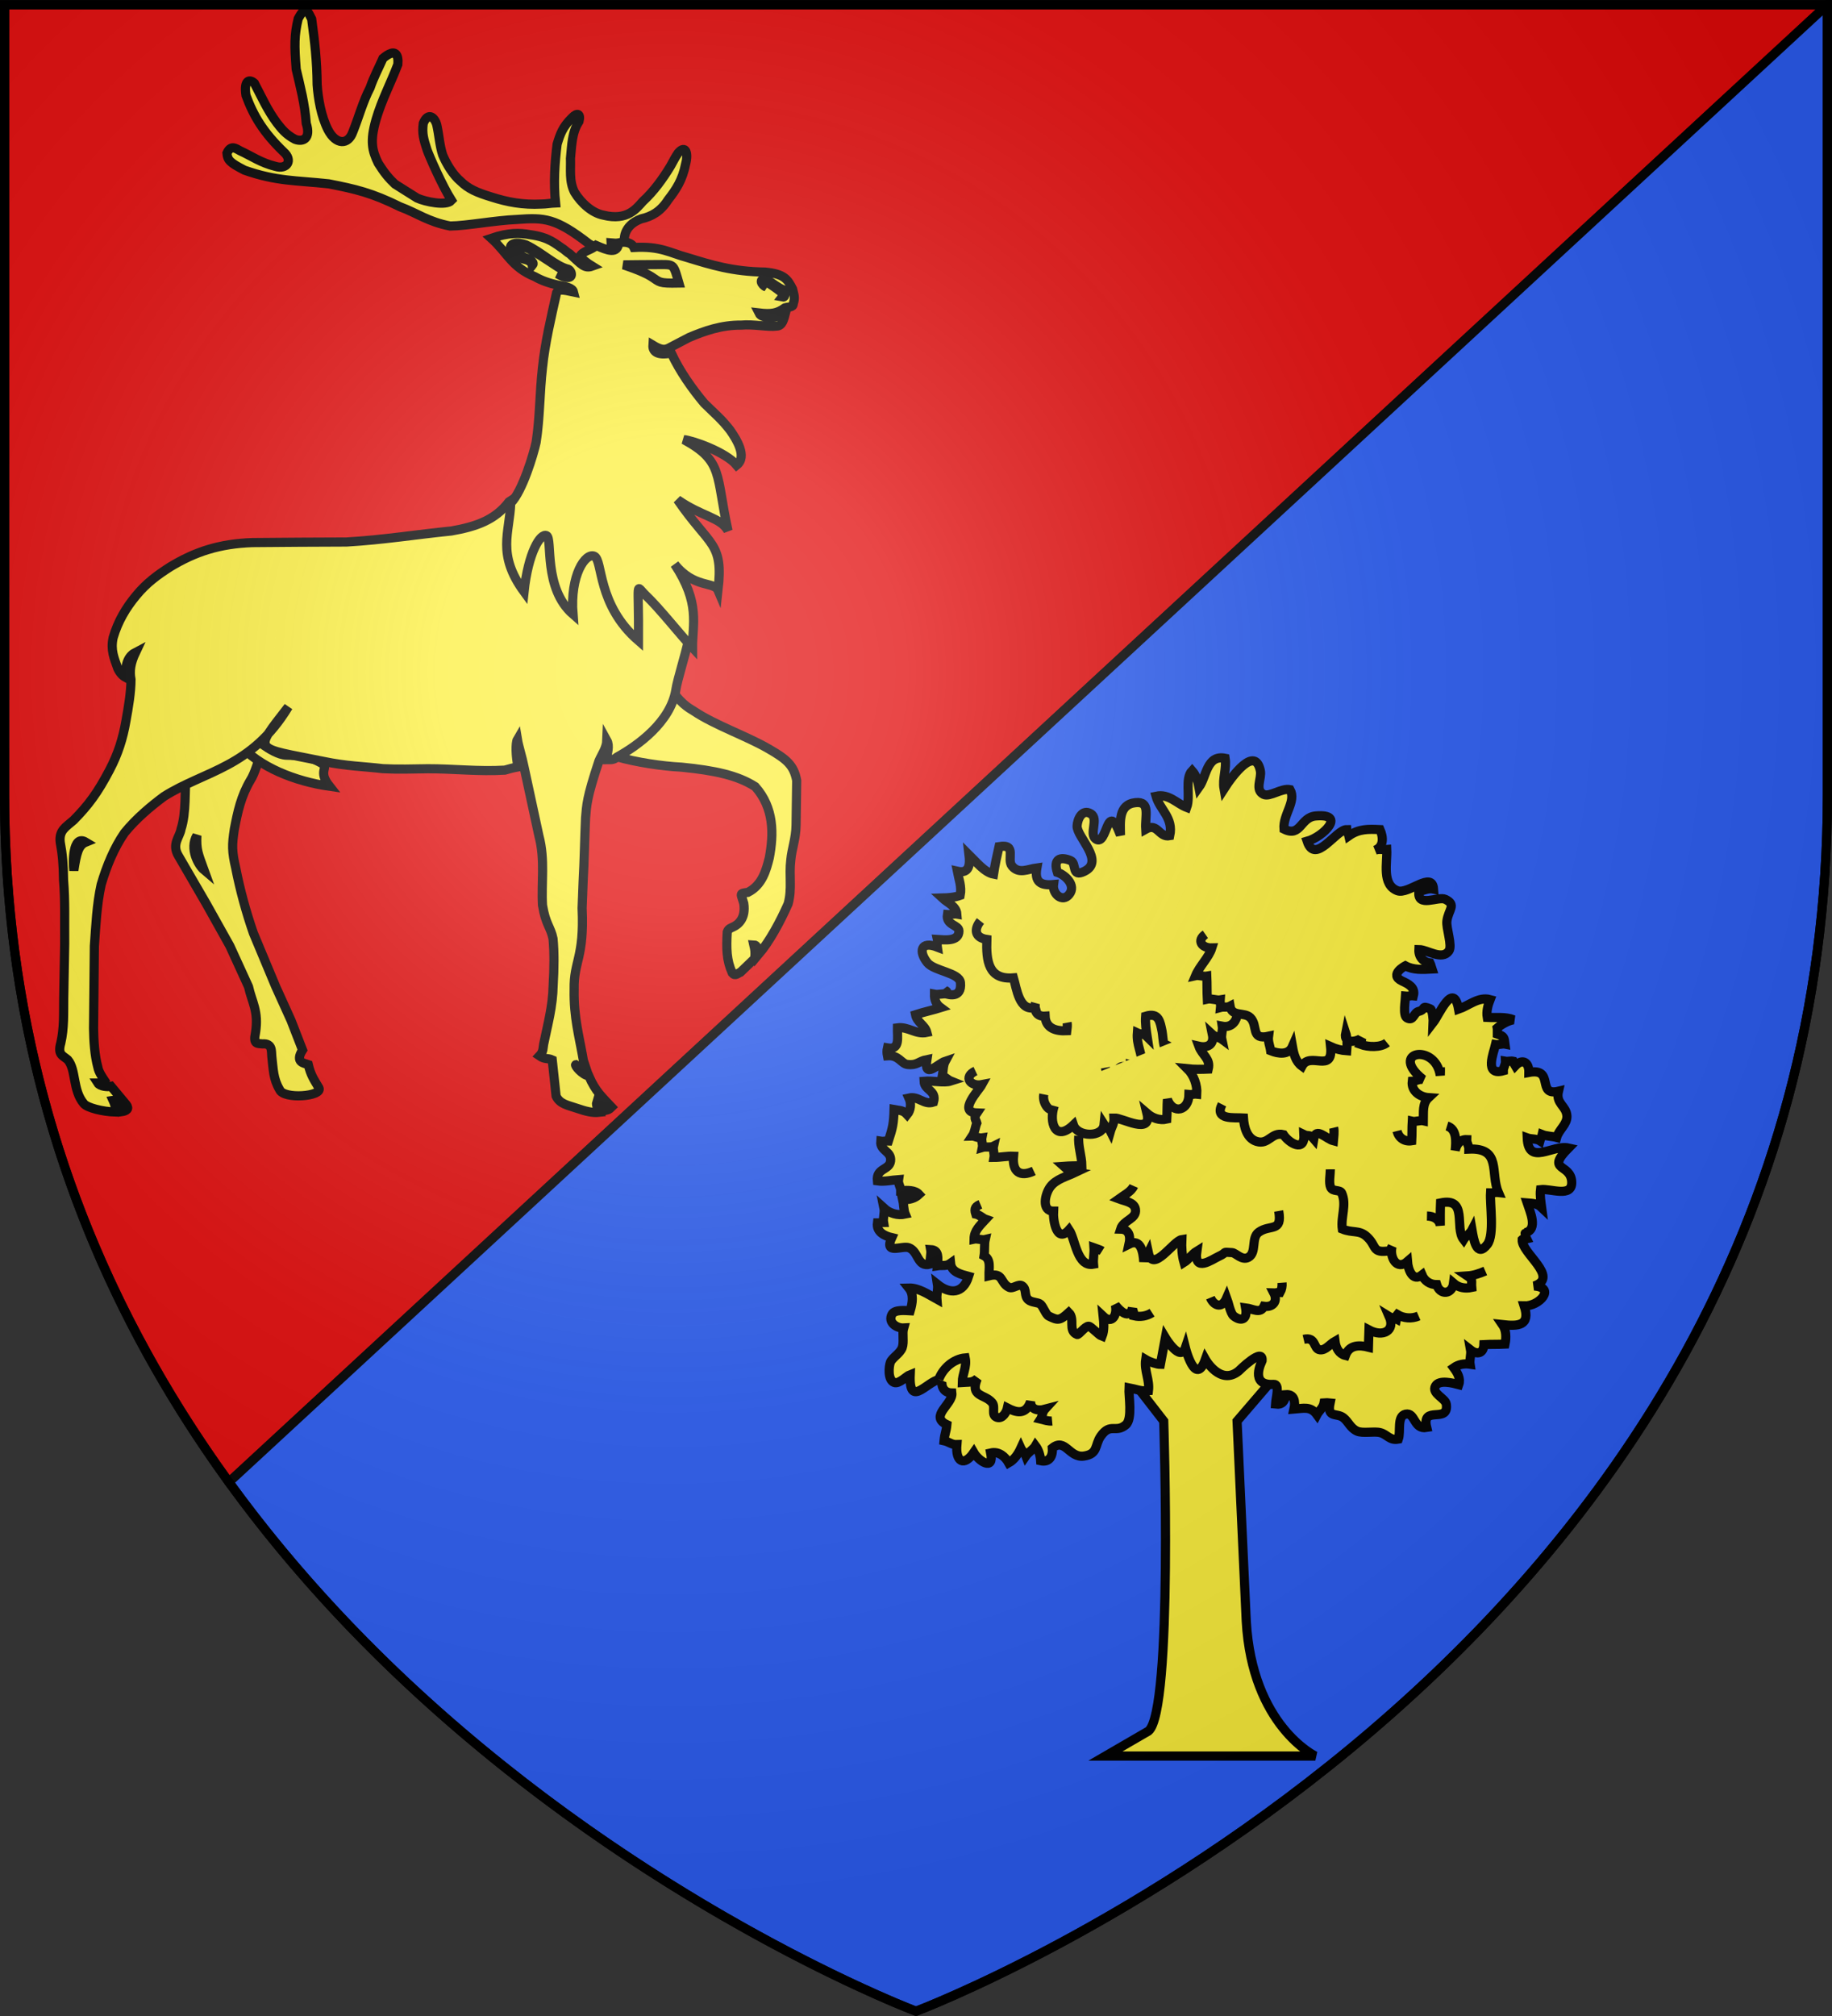
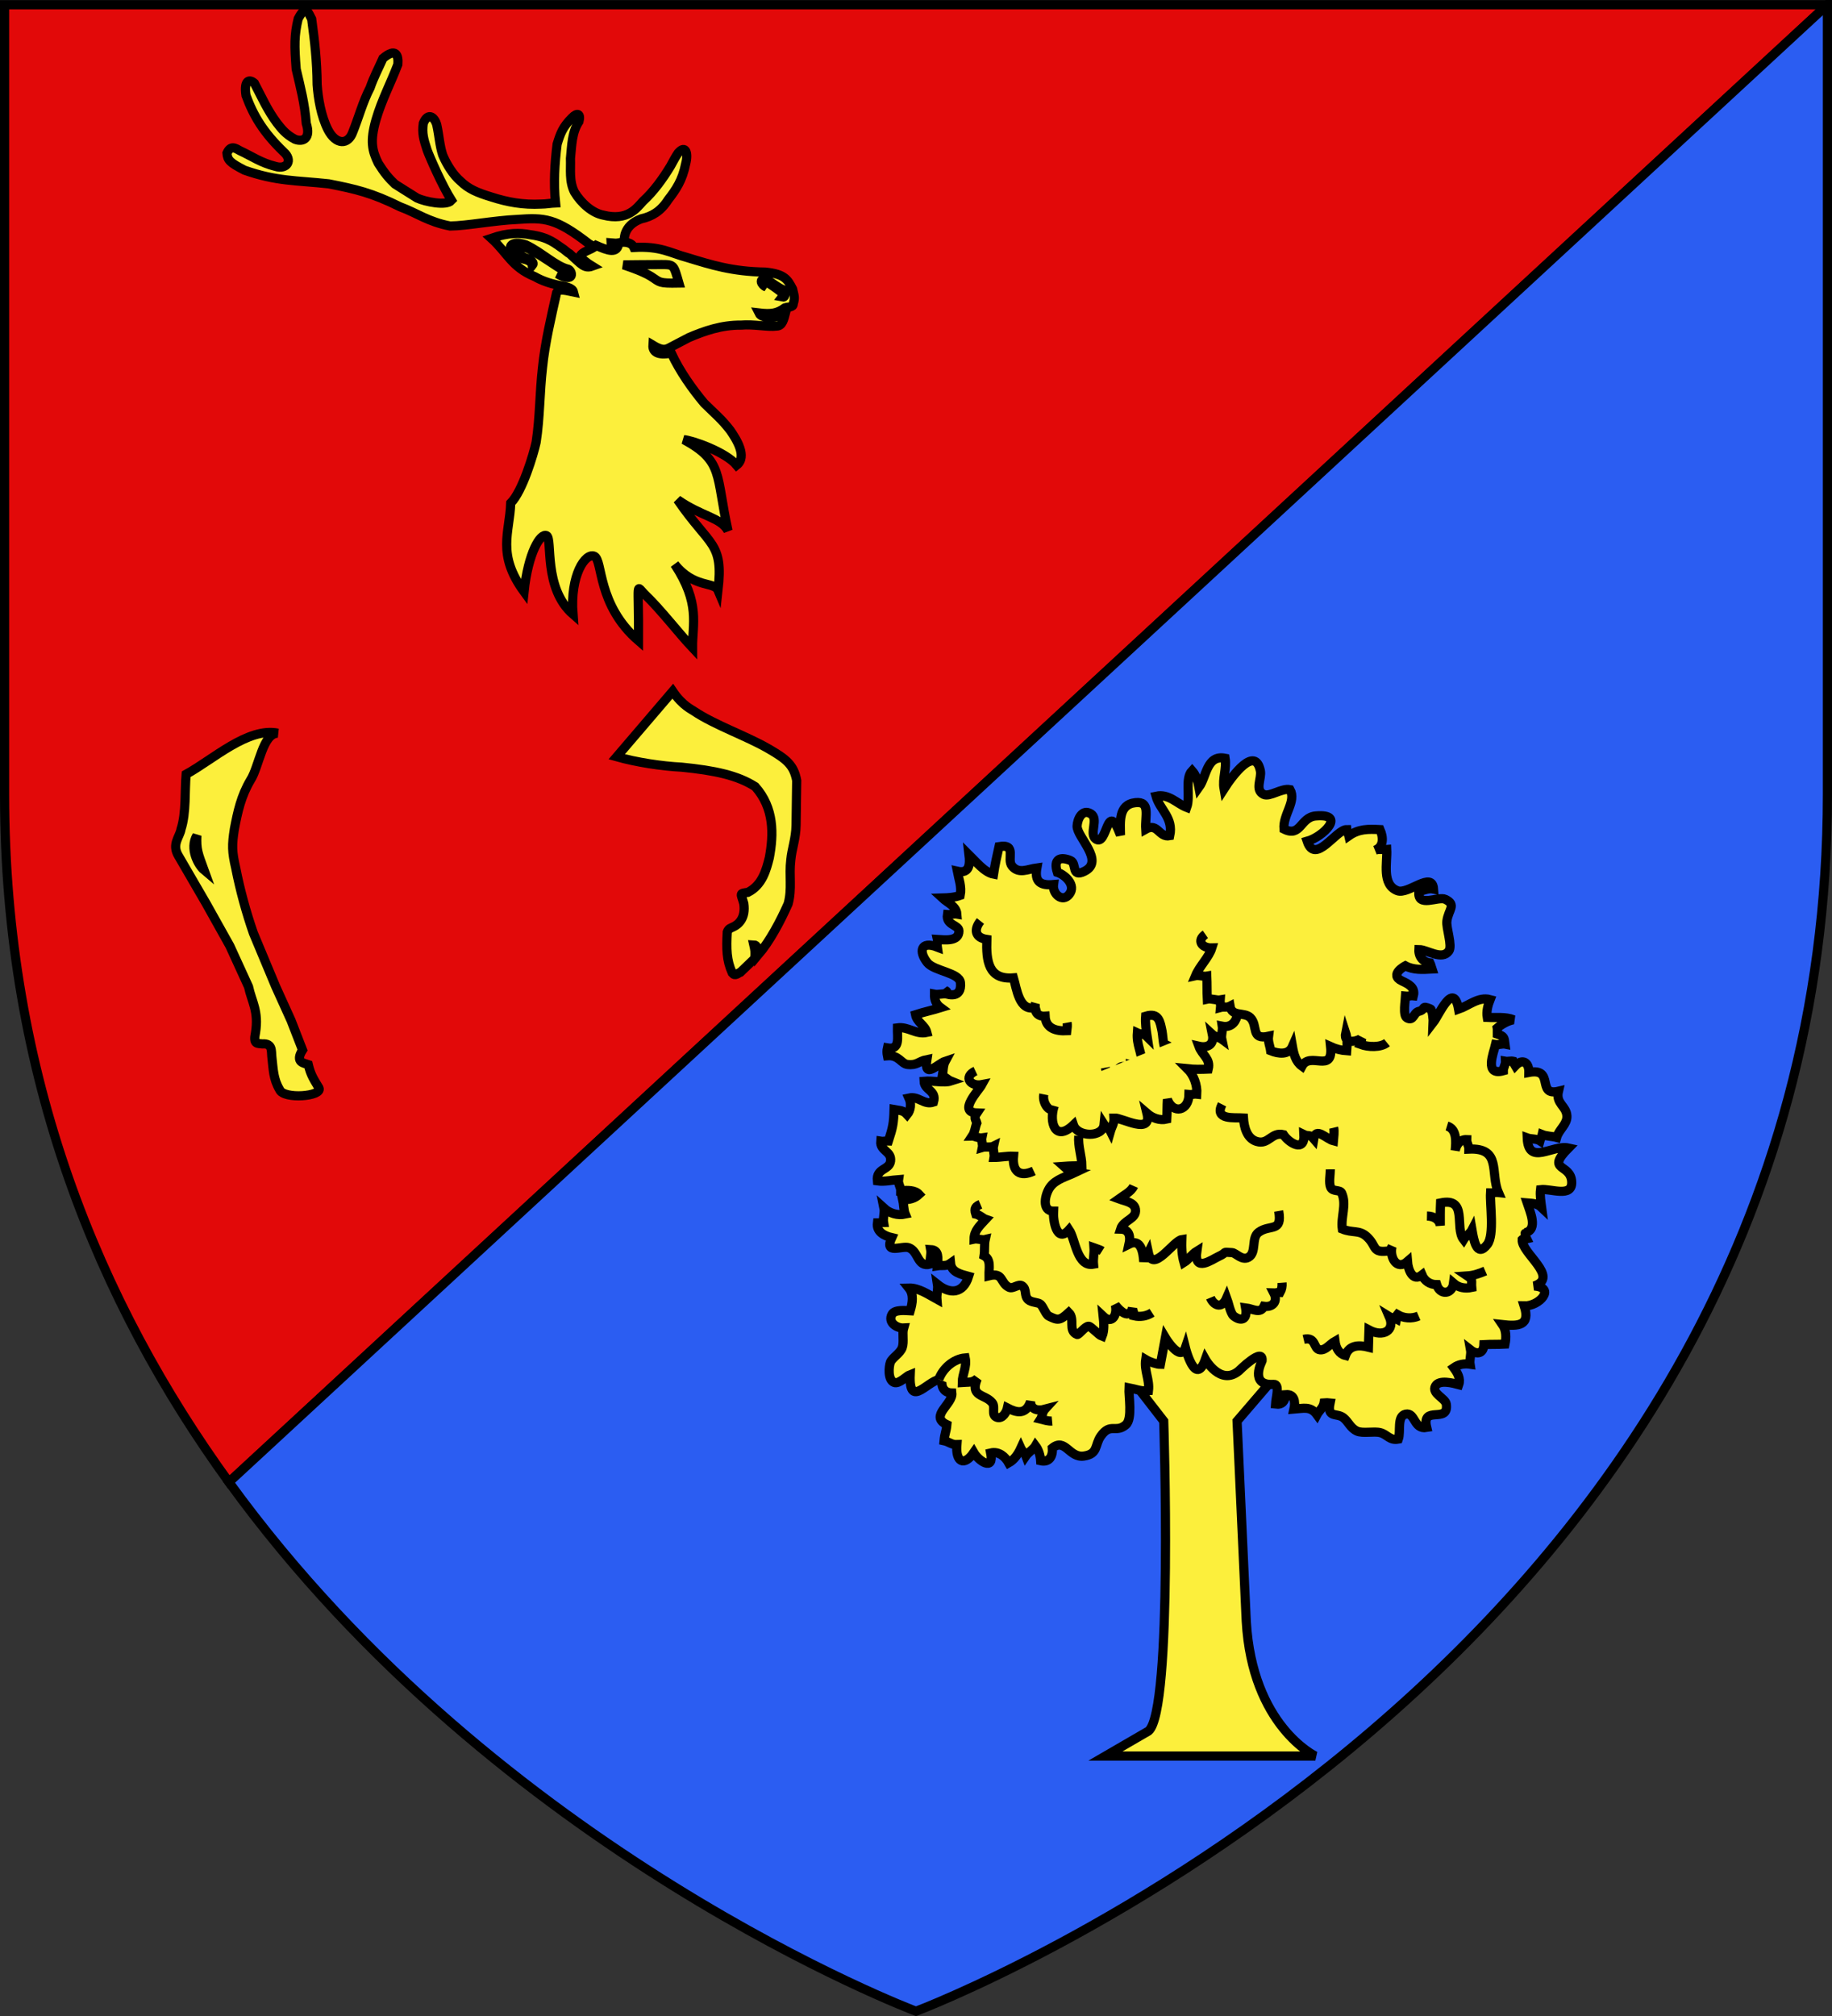
<svg xmlns="http://www.w3.org/2000/svg" xmlns:ns1="http://www.inkscape.org/namespaces/inkscape" xmlns:ns2="http://sodipodi.sourceforge.net/DTD/sodipodi-0.dtd" version="1.1" id="Calque_1" x="0px" y="0px" width="600px" height="660px" viewBox="0 0 600 660" enable-background="new 0 0 600 660" xml:space="preserve">
  <rect x="0" y="0" width="600" height="660" fill="#333333" stroke="none" />
  <path fill="#E20909" stroke="#000000" stroke-width="3" d="M1.5,1.555v258.5c0,92.564,31.229,166.92,73.48,225.172L598.5,1.555H1.5z  " />
  <path fill="#2B5DF2" stroke="#000000" stroke-width="3" d="M74.98,485.227C163.365,607.083,300,658.445,300,658.445  s298.5-112.19,298.5-398.391V1.555L74.98,485.227z" />
  <g id="layer4_8_" transform="translate(-153.787,-252.771)" ns1:label="Meubles" ns1:groupmode="layer">
    <g id="g4462" transform="translate(60.632,102.51)">
      <path id="path2395" fill="#FCEF3C" stroke="#000000" stroke-width="3" d="M297.989,230.146c-0.698-0.953-0.952-6.002,5.141-8.232    c3.494-0.771,6.405-2.446,8.816-6.204c2.604-3.379,4.701-6.389,5.778-11.866c0.881-3.25,0.081-6.389-2.446-3.537    c-0.963,1.393-1.667,2.805-2.556,4.399c-2.48,4.073-5.453,8.218-9.014,11.473c-2.043,2.226-5.021,6.505-12.933,4.523    c-3.748-0.703-7.357-4.059-9.448-7.5c-1.843-3.566-1.207-7.51-1.34-11.071c0.445-4.403,0.445-8.553,2.8-12.115    c0.631-2.551-0.555-3.035-2.331-1.177c-3.049,3.001-3.825,5.313-4.844,8.63c-0.761,6.179-1.211,12.737-0.512,19.227    c-1.522,0.063-3.149,0.378-4.672,0.378c-5.973,0.311-11.104-0.641-16.254-2.298c-4.825-1.459-7.61-2.666-10.214-5.217    c-2.355-1.972-4.562-5.524-5.83-8.583c-1.019-3.188-1.154-6.323-1.915-9.759c-0.574-2.355-2.786-4.538-4.432-0.594    c-0.465,3.307,0.119,5.27,1.263,8.769c0.699,1.976,4.873,11.578,7.983,16.48c-1.708,1.896-8.654,0.435-11.263-0.771    c-2.091-1.34-5.117-3.179-7.27-4.576c-1.905-1.781-3.504-3.686-5.461-6.816c-2.034-4.169-2.733-7.237-0.761-14.188    c1.904-6.563,4.825-11.985,7.18-18.164c0.249-3.035-0.613-5.567-4.882-1.997c-1.465,3.312-2.997,6.126-4.203,9.625    c-2.413,4.653-3.744,9.741-5.649,14.46c-1.536,4.394-5.552,4.279-8.146-0.694c-2.288-4.513-3.235-10.305-3.552-14.767    c-0.067-7.964-0.832-14.35-1.79-21.486c-1.187-2.134-1.8-5.078-4.428-0.076c-1.278,5.346-1.24,8.75-0.646,16.464    c1.397,5.989,2.8,11.225,3.303,17.787c1.575,4.945-1.044,6.204-3.709,5.179c-3.112-1.651-4.428-3.484-5.893-5.332    c-3.169-4.265-4.892-8.295-7.381-13.009c-1.542-1.432-3.542-1.168-2.767,3.977c2.479,6.754,5.782,12.191,12.33,18.495    c3.116,2.709,1.163,5.921-2.714,4.734c-4.7-1.149-7.802-3.379-11.55-5.097c-1.464-0.828-3.073-1.982-4.293,0.784    c0.187,2.293,0.957,3.098,5.734,5.567c10.544,3.701,16.91,3.317,27.579,4.467c8.769,1.718,14.102,2.929,23.382,7.519    c5.653,2.101,9.161,4.906,16.408,6.299c5.399-0.053,14.542-1.843,21.976-2.159c8.893-0.637,12.56-0.489,23.487,7.983    c4.816,2.901,7.43,2.533,7.265-0.306l4.687,0.373" />
    </g>
    <path id="path3142_1_" ns2:nodetypes="ccccccccccccccccccccccccc" fill="#FCEF3C" stroke="#000000" stroke-width="3" d="   M214.757,506.244c8.822-4.839,20.229-15.427,30.031-13.445c-4.973-0.02-6.118,10.957-8.96,15.359   c-3.112,5.232-4.203,10.391-5.28,15.997c-0.828,5.347-0.813,7.376,0.455,12.857c1.398,7.137,3.429,14.518,5.778,21.266l7.314,17.51   l5.025,11.084l3.748,9.646c-2.604,4.145,0.546,4.288,1.876,4.777c0.824,3.445,1.761,4.724,3.504,7.652   c1.297,2.786-11.613,3.801-12.886,0.556c-2.096-3.566-2.053-6.51-2.561-10.898c-0.182-1.676,0.283-4.328-3.073-4.079   c-1.651-0.191-3.097,0.216-2.268-3.604c1.144-7.138-1.211-10.147-2.284-15.121l-6.117-13.36l-7.735-13.832l-9.099-15.661   c-2.292-3.82,0.464-6.213,0.847-8.703c1.767-5.409,1.174-12.728,1.685-17.992V506.244z M220.602,537.577   c-1.967-5.429-2.551-6.625-2.341-11.258C215.725,530.603,218.75,536.021,220.602,537.577z" />
-     <path id="path3144_1_" ns2:nodetypes="cssccc" fill="#FCEF3C" stroke="#000000" stroke-width="3" d="M233.904,492.44   c1.569,0.153,8.586,7.361,13.637,7.563c3.982,0.153,6.548-0.139,11.425,2.556c2.972,1.642-1.451,2.326,2.761,7.63   c-11.032-1.561-23.252-6.237-29.853-14.13C229.768,493.067,229.596,492.44,233.904,492.44z" />
    <path id="path3140" ns2:nodetypes="ccccccccccccccccccccc" fill="#FCEF3C" stroke="#000000" stroke-width="3" d="   M355.773,500.519c6.462,1.809,14.661,3.083,21.296,3.413c10.864,1.076,18.35,2.695,24.071,6.38   c6.227,7.012,6.064,15.585,4.6,23.301c-1.015,4.068-2.327,8.946-7.026,11.301c-2.958,0.397-2.265,0.297-1.331,3.647   c0.699,4.772-1.704,6.907-3.613,7.726c-0.571,0.32-1.365,0.396-1.805,1.603c-0.297,5.485-0.259,9.229,1.646,13.426   c0.991,1.192,1.762,0.063,2.681-0.252l4.663-4.481c0.248-2.235,0.057-2.896-0.297-4.479c0.976,0.029,1.387,1.091,1.484,3.235   c3.791-4.475,7.239-10.974,9.774-16.695c1.338-4.969,0.231-9.214,0.866-14.375c0.316-3.503,1.659-6.983,1.725-11.315l0.207-14.661   c-0.95-5.035-3.298-6.969-9.269-10.411c-6.993-4.073-17.614-7.749-24.349-12.273c-0.557-0.464-3.762-1.737-6.984-6.529   L355.773,500.519z" />
-     <path id="path3156_5_" ns2:nodetypes="cccccccsccccccsccccccccccccccccccccccccccccccccccccccccccccccccccccccccccc" fill="#FCEF3C" stroke="#000000" stroke-width="3" d="   M375.121,478.736c-1.796,10.458-12.45,18.136-19.262,21.894c-1.177,1.077-2.346,0.809-3.613,0.823   c0.459-1.948,1.291-4.49,0.287-6.293c-0.096,2.531-1.666,4.623-2.575,6.71c-4.069,12.239-4.012,14.335-4.394,18.668   c-0.316,6.94-0.412,13.885-0.795,20.831l-0.335,8.71c0.761,16.38-2.794,17.332-2.604,26.565c-0.19,9.243,1.695,15.485,3.026,23.32   l1.101,3.288c-0.766,0.249-2.192-0.976-3.609-1.909c-0.536,0.087,2.164,3.428,4.279,3.647c2.226,5.158,4.346,6.897,7.461,10.224   c-0.855,0.854-1.301,0.981-2.148,1.058c-0.536,0.636-1.762-1.397-2.714-2.743c-0.378,1.153,0.751,2.867,0.933,3.379   c-2.421,0.288-4.714-0.382-7.418-1.3c-2.92-1.02-5.553-1.326-6.821-3.997l-1.269-11.852c-1.397-0.646-2.498-0.126-4.183-1.308   c1.397-1.464,1.125-2.646,1.378-3.852c1.336-6.563,2.987-12.292,3.111-19.358c0.316-5.351,0.392-10.707-0.053-15.22   c-0.784-3.759-2.446-4.715-3.436-10.895c-0.445-7.39,0.914-14.837-1.182-22.74l-4.92-22.769c-0.537-2.786-1.748-6.53-2.116-8.779   c-0.65,1.095-0.555,5.585,0.206,9.003c-1.393,0.244-3.02,0.646-4.351,1.057c-8.577,0.512-16.552-0.455-25.129-0.455   c-4.834,0.063-9.841,0.235-14.733-0.019c-6.481-0.771-11.957-0.818-19.26-2.346c-23.436-4.791-23.364-2.857-11.756-17.92   c-12.12,20.041-27.274,20.849-40.729,29.355c-4.198,3.121-9.08,7.161-12.957,11.942c-3.37,4.901-5.773,10.669-7.62,16.906   c-1.46,6.634-1.724,13.312-2.226,20.128l-0.264,26.952c0.063,4.145,0.326,8.716,1.408,12.733c0.277,1.544,1.474,3.272,2.297,4.522   c-0.363,0.752-1.598,0.646-2.316,0.646c0.698,1.105,3.207,1.316,4.345,1.072l4.979,5.987c1.077,1.385,0.148,2.093-1.646,2.332   c-0.57-1.867-1.283-3.997-2.671-3.753c0.335,0.724,1.159,2.763,0.623,3.838c-3.872-0.085-9.191-1.362-10.243-2.779   c-3.686-4.395-2.413-10.99-5.209-14.308c-1.712-1.464-3.388-1.637-2.307-5.457c1.14-4.9,0.904-9.884,0.967-14.718l0.317-17.833   c-0.067-7.013,0.191-13.905-0.375-20.908c-0.066-5.031-0.33-8.233-1.091-12.316c-0.44-3.882,1.799-4.93,4.408-7.223   c4.763-4.844,7.793-8.836,11.794-16.485c2.733-5.217,4.327-10.186,5.346-16.106c0.762-4.208,1.638-9.315,1.638-13.456   c-0.537-2.823-0.144-5.414,1.521-8.922c-1.982,1.015-3.599,3.227-3.23,8.28c-1.033-0.564-1.958-1.512-2.627-2.981   c-1.207-3.452-2.398-5.984-1.513-10.066c1.594-5.414,4.15-9.703,7.583-13.848c3.427-4.14,7.002-6.706,11.066-9.319   c8.199-4.974,16.179-7.592,26.977-7.97c10.291-0.071,20.591-0.187,30.82-0.187c12.01-0.699,22.942-2.475,34.377-3.619   c7.94-1.402,14.258-3.518,18.834-9.568c46.812-31.194,51.55,43.079,58.797,45.16c-1.158,5.491-3.598,12.77-4.187,16.561   L375.121,478.736z M177.978,537.711c0.867-5.658,1.518-8.271,3.896-9.238C177.461,525.816,177.642,535.418,177.978,537.711z" />
    <path id="path3136" ns2:nodetypes="cccccccccccccccccccccccccccccccccccccccscscsccccccccccccccccccccc" fill="#FCEF3C" stroke="#000000" stroke-width="3" d="   M365.298,447.686c-3.538-3.375-2.26-5.605-2.389,14.871c-13.688-11.837-11.612-26.426-14.483-27.685   c-2.872-1.254-7.993,6.141-6.973,19.017c-9.837-8.577-6.63-24.741-8.64-25.741c-2.011-1-6.036,5.509-7.396,18.356   c-9.008-12.325-4.701-19.371-4.36-29.035c3.877-3.882,7.491-16.092,8.319-19.912c1.264-8.16,1.139-16.269,2.092-24.487   c0.809-8.027,2.886-16.724,4.624-24.521c0.618-1.082,1.638-1.03,5.528-0.201c-0.33-1.326-2.441-1.767-5.026-2.207   c-2.843-0.622-5.428-1.513-7.629-2.781c-7.62-3.12-8.999-7.797-14.273-12.574c5.657-1.915,9.324-1.818,12.693-1.183   c6.352,0.828,8.357,3.059,11.019,4.772c0.32,0.253,1.561,1.312,2.01,1.513c3.729,3.394,4.806,4.92,7.309,4.025   c-1.91-1.172-2.316-1.732-4.14-2.996c1.024-2.101,3.733-2.125,5.457-3.786c3.748,1.617,7.007,2.972,7.39-0.857   c1.752-0.474,4.166-0.249,4.96,1.512c8.768-0.506,11.966,1.838,17.489,3.304c7.687,2.354,14.791,4.628,25.526,4.753   c6.394,0.626,7.367,2.475,8.953,5.523c0.506,2.172,0.873,2.786,0.24,4.825c0,1.341-1.745,0.986-2.756,1.364   c-2.52,1.833-4.507,2.145-8.533,1.666c1.077,2.259,6.641,1.665,8.773-0.178c-0.58,2.173-0.986,4.48-2.987,4.48   c-2.729,0.383-7.634-0.689-11.574-0.312c-6.481-0.062-12.024,1.911-17.106,4.069c-2.206,1.163-4.413,2.316-6.615,3.461   c-1.436,0.717-2.69,0.531-5.17-0.958c-0.139,2.02,1.35,3.5,5.993,2.567c2.896,6.169,6.893,11.764,10.809,16.445   c3.617,3.566,5.724,5.236,8.518,8.87c2.016,2.91,5.658,8.616,2.102,11.397c-3.624-4.366-14.603-8.151-17.293-8.357   c13.058,7.108,10.396,11.516,14.464,29.834c-2.403-4.423-8.463-4.547-16.533-10.162c10.713,15.594,15.049,13.738,13.259,29.647   c-1.235-2.915-7.878-0.599-14.207-8.535c8.462,12.876,5.806,19.505,5.858,27.355C376.292,460.283,370.147,452.324,365.298,447.686z    M328.188,338.472c0.374,0.767,0.22,0.718-0.096,1.13c-0.134-0.751-0.43-1.067-1.598-1.685c-1.839-0.502-4.193-1.082-5.208-2.992   c-1.206-2.034,0.89-3.308,4.768-1.972c5.083,2.36,9.727,7.008,13.847,7.964c1.278,0.571,1.781,3.375-1.009,2.547   c-1.049-0.144-1.847-0.685-2.661-1.096c0.656,0.296,4.384,0.661,2.786-0.809c-1.958-0.604-10.818-7.404-13.316-7.764   c-4.94-1.335-4.983,0.886,0.235,3.446c0.928,0.062,2.301,1.187,2.259,1.23H328.188z M404.911,344.292   c1.905,1.149,3.432,2.552,5.588,3.441c0.573,1.527,0.432,2.479-0.533,2.274c0.364-0.464,0.535-2.102-0.527-1.761   c-1.513-1.178-3.116-2.245-4.839-3.394c-1.024-0.226-1.052,0.588,0.072,1.842C403.26,346.198,401.928,343.727,404.911,344.292z" />
    <path id="path5098" ns2:cy="57.273537" ns2:type="arc" ns2:rx="1.1976256" ns2:cx="26.195337" ns2:ry="1.2484339" fill="#FCEF3C" stroke="#000000" stroke-width="3" d="   M367.964,341.75c0,1.03,0.805,1.867,1.791,1.867c0.991,0,1.795-0.837,1.795-1.867c0-1.033-0.805-1.871-1.795-1.871   C368.769,339.879,367.964,340.717,367.964,341.75L367.964,341.75z" />
    <path id="path5096" ns2:nodetypes="cszsc" fill="#FCEF3C" stroke="#000000" stroke-width="3" d="M376.138,345.441   c-1.722-5.964-1.565-6.065-5.681-6.06c-4.111,0-12.498,0.105-12.498,0.105s6.108,1.92,9.076,3.801   C370.003,345.173,369.295,345.57,376.138,345.441z" />
  </g>
  <g>
    <path fill="#FCEF3C" stroke="#000000" stroke-width="3" d="M364.129,443.307l17.004,21.929c0,0,3.107,94.927-4.995,101.476   l-14.107,8.187h68.755c0,0-20.699-9.822-22.627-44.204l-3.008-65.458l17.76-20.681l-34.131-24.619L364.129,443.307z" />
    <path fill="#FCEF3C" stroke="#000000" stroke-width="3" d="M417.146,453.214c2.122-0.14,0.727,4.328,0.598,6.462   c2.169,0.281,3.155-0.943,3.318-3.094c2.85-0.236,3.271,2.221,2.722,4.736c3.013-0.224,5.428-1.079,7.528,1.817   c0.609-1.168,2.033-2.239,2.326-3.87c0.693-0.059,1.296-0.041,1.977,0.035c-1.055,5.084,2.136,3.132,4.339,4.818   c1.66,1.281,2.287,3.392,4.48,4.398c1.887,0.863,5.547-0.041,7.645,0.511c2.274,0.593,3.038,2.655,5.899,2.11   c0.851-2.408-0.563-7.547,2.369-8.167c3.22-0.681,2.592,5.129,6.919,4.361c-1.813-7.517,7.259-1.09,6.426-7.574   c-0.259-2.063-4.979-3.513-3.559-6.018c1.224-2.146,5.786-0.926,7.623-0.433c0.69-1.97-0.394-3.847-1.649-5.535   c1.548-1.079,3.401-1.453,5.348-1.161c-0.224-1.418,0.424-3.295,0.177-4.667c2.134,1.665,4.244,1.185,4.356-1.748   c2.274-0.129,4.649-0.034,6.923-0.164c0.441-2.168,0.4-4.601-0.832-6.379c5.02,0.551,9.247,0.482,7.113-6.126   c5.029,0.158,10.36-6.023,3.301-6.516c8.373-2.884-4.326-10.823-3.964-15.202c0.27-0.276,1.104-0.041,1.477-0.152   c-0.373-0.733-0.562-2.13-0.526-2.082c4.398-0.984,1.583-7.019,0.681-9.758c1.939,0.164,3.276,0.123,4.748,1.524   c-0.245-1.853-0.608-3.944-0.375-5.888c3.32-0.42,10.426,2.746,10.214-2.508c-0.269-6.169-8.689-3.378-1.043-11.104   c-5.289-1.185-13.135,5.967-13.526-3.308c1.189,0.439,3.065,0.223,4.156,0.938c0.176-0.669,0.61-1.291,0.762-2.028   c1.379,0.551,3.309,0.538,4.727,0.925c0.716-2.562,3.507-4.314,3.358-7.013c-0.182-3.353-3.734-3.999-2.771-8.104   c-7.318,1.742-1.108-7.781-9.686-6.161c0.069-3.383-2.146-4.638-4.469-2.152c-0.329-0.533-0.341-0.983-0.621-1.507   c-0.834-0.182-1.771,0.135-2.558,0c0.059,1.12-0.727,2.035-0.721,3.107c-6.385,1.8-3.166-5.881-2.551-8.566   c0.904,0.158,2.205-0.34,3.106-0.164c-0.273-2.181-0.257-2.543-2.542-3.284c-0.014-0.475,0.087-1.57,0-1.993   c1.383-1.196,3.798-2.499,5.345-2.673c-2.724-1.096-5.757-0.616-8.63-0.774c-0.34-2.004,0.259-4.104,0.938-5.84   c-3.752-1.02-6.999,1.989-10.319,3.143c-1.675-9.439-6.414,1.939-8.314,4.385c0.024-0.476-0.181-4.173-0.913-4.468   c-3.231-1.336-1.309,0.199-3.842,0.81c-1.711,0.41-1.646,3.377-3.863,2.111c-1.384-0.786-0.493-5.876-0.434-7.095   c0.798,0.082,1.794-0.235,2.568-0.147c0.692-2.737-1.689-3.864-3.735-4.825c-4.433-2.094,1.097-4.972,1.097-4.972   c2.614,1.43,5.676,1.219,8.7,1.055c-0.21-0.598-0.291-1.325-0.622-1.994c-2.287-0.288-3.764-2.052-3.641-4.374   c2.815,0.023,7.529,3.623,9.811,0.47c1.254-1.73-0.95-7.494-0.64-9.828c0.497-3.753,3.225-5.266-0.498-7.089   c-2.323-1.138-9.37,2.961-8.654-2.645c1.595-0.169,2.925-1.097,4.784-0.714c-0.44-6.075-8.262,1.912-11.856,0.528   c-5.164-1.994-3.255-9.054-3.478-13.464c-1.308,0.124-2.573-0.315-3.82,0.218c2.936-1.108,2.707-4.298,1.623-6.75   c-3.836-0.188-6.919-0.28-10.202,2.022c-0.158-0.72-0.622-1.154-0.691-2.034c-3.52-0.046-10.35,11.727-12.971,3.823   c5.266-1.447,12.971-9.182,2.785-8.278c-5.095,0.446-4.803,7.083-10.378,4.304c-0.405-4.773,4.134-9.047,1.986-12.934   c-2.779-0.569-6.66,2.538-8.653,1.564c-3.008-1.46-0.551-5.201-1.066-7.722c-1.736-8.39-9.131,1.577-11.896,5.894   c-0.594-3.39,0.908-6.592,0.351-9.998c-6.069-1.208-6.063,6.039-8.548,9.475c-0.354-1.994-1.002-3.946-2.27-5.395   c-2.463,2.597-0.445,8.326-1.754,12.02c-3.218-1.231-5.869-4.585-10.056-3.67c1.232,4.421,5.771,7.059,4.498,12.929   c-3.611,0.674-3.912-4.368-7.874-2.141c-0.27-4.315,1.658-9.24-3.378-8.689c-5.653,0.634-4.937,6.367-4.891,10.625   c-4.556-12.197-4.222,4.057-8.104,1.271c-2.262-1.634,1.068-6.608-1.595-8.238c-2.878-1.747-4.408,1.812-4.509,3.976   c-0.157,3.629,9.283,11.545,2.328,14.881c-4.327,2.082-2.341-2.656-4.479-3.554c-3.354-1.395-5.722-0.551-4.315,3.864   c2.504,0.798,6.272,4.205,3.894,7.201c-2.239,2.825-5.569-0.183-5.148-3.208c-4.304,0.399-6.263-0.915-5.453-5.452   c-3.002,0.404-5.891,2.104-8.133-0.599c-1.9-2.275,1.776-7.353-4.257-6.379c-0.673,3.025-1.336,5.875-1.806,9.018   c-2.949-0.556-5.879-4.222-8.026-6.333c0.375,3.12,0.17,6.298-3.84,5.382c0.479,2.522,1.519,5.067,0.954,7.905   c-1.817,0.668-3.862,0.804-5.863,0.857c1.713,1.593,4.586,2.672,4.772,5.265c-0.925-0.159-2.168,0.252-3.106,0.165   c-0.539,3.529,3.776,3.347,3.788,5.359c0.023,3.547-4.639,2.943-7.06,2.79c0.152,0.705-0.165,1.713-0.047,2.487   c-5.488-2.111-6.134,1.512-3.249,5.101c2.217,2.773,10.52,3.266,10.847,6.555c0.54,5.459-4.433,3.717-4.433,3.717l-1.019-1.536   c0.551,0.615,1.277,0.387,1.019,1.536c-1.218-0.247-2.79,0.317-4.092,0.059c-0.035,1.83,0.598,3.342,2.052,4.409   c-2.216,0.692-5.587,1.437-8.244,2.299c0.493,2.568,3.119,3.412,3.724,5.804c-3.641,0.786-6.128-1.992-9.659-1.502   c-0.075,2.991,1.021,7.336-3.271,6.579c-0.188,0.811-0.164,1.743,0,2.558c3.729-0.305,4.539,2.615,6.555,2.85   c3.237,0.387,3.577-1.05,6.375-1.594c-1.073,6.619,3.629,1.318,6.009,0.538c-0.715,1.313-0.657,3.237-0.932,4.745   c0.943,0.427,1.834,1.377,2.737,1.74c-2.287,0.728-5.816-0.2-8.742,0.069c0.122,3.061,4.204,2.945,3.107,6.813   c-3.159,1.08-4.849-2.028-8.05-1.325c0.81,1.794,0.639,3.924-0.586,5.431c-1.419-1.561-2.437-1.279-4.292-1.642   c-0.128,4.479-0.417,5.896-1.841,10.262c-0.756-0.037-1.81,0.228-2.526,0.103c-0.287,3.214,3.629,3.189,3.218,6.498   c-0.381,3.014-4.766,2.252-4.321,6.479c2.34,0.334,4.696-0.264,6.938-0.422c-0.212,1.389,0.733,2.433,0.714,3.64   c2.193-0.175,4.679-0.251,6.004,1.208c-1.407,1.327-3.289,1.83-5.336,1.701c0.287,1.213,0.271,3.494,0.798,4.744   c-2.463,0.532-5.078-0.224-6.953-1.941c0.292,1.419-0.375,3.261-0.136,4.666c-0.633,0-1.377,0.177-2.011,0.172   c-0.381,2.913,2.251,4.238,4.69,4.813c-2.638,5.764,3.367,2.487,5.589,3.297c3.289,1.195,2.703,6.543,7.018,5.364   c-0.259-1.449,0.422-3.308,0.152-4.744c2.773,0.147,2.422,2.696,2.193,5.29c1.688-0.265,2.755,0.292,4.315-0.815   c0.292,2.954,3.33,3.583,5.91,4.292c-1.812,5.811-6.204,5.822-10.202,2.632c0.235,1.489-0.315,3.331-0.188,4.832   c-2.795-1.537-5.963-3.742-9.182-3.653c1.689,2.104,1.185,4.92,0.445,7.452c-1.641-0.083-5.071-0.457-5.956,1.138   c-1.479,2.673,1.56,4.622,3.8,4.491c-0.541,1.822,0.206,4.598-0.47,6.468c-0.691,1.894-3.307,3.29-3.87,4.756   c-0.504,1.319-0.939,5.757,1.231,6.607c1.606,0.626,4.01-2.104,5.265-2.574c-0.514,12.042,6.433,0.761,10.425,1.618   c-0.38,2.544,0.717,4.356,3.221,4.397c0.416,3.646-7.565,7.61-1.638,10.378c-0.222,2.41-0.716,2.85-0.926,5.267   c1.618,0.34,2.434,1.335,4.197,1.265c-0.479,5.704,2.348,7.26,5.537,2.598c1.575,2.761,6.725,6.256,5.539,0.135   c2.681-0.622,4.744,1.19,5.893,3.256c1.832-1.027,3.079-2.868,3.97-4.81c0.353,0.786,1.309,1.566,1.66,2.505   c0.67-0.984,2.592-2.293,3.16-3.296c0.967,1.273,1.576,3.096,1.688,4.901c2.885,0.628,4.028-1.565,3.811-4.161   c4.241-3.438,5.513,3.317,10.327,2.626c4.777-0.688,3.499-3.63,5.563-6.557c3.138-4.444,4.896-0.855,8.192-3.682   c2.262-1.929,0.878-9.481,1.03-12.113c2.2,0.41,4.016,1.255,6.38,0.973c0.434-3.693-1.454-6.544-0.915-10.214   c1.384,0.833,3.683,1.565,4.82,1.565l1.635-8.73c0,0,4.908,8.186,6.551,3.278c0,0,3.271,13.093,6.544,3.816   c0,0,4.912,8.725,10.917,3.816c0,0,8.19-8.184,7.646-3.276C413.335,445.569,408.96,453.754,417.146,453.214z" />
    <path fill="#FCEF3C" stroke="#000000" stroke-width="3" d="M321.104,301.518c-2.264,2.855-1.749,5.464,2.093,6.05   c-0.235,7.072,0.51,13.263,8.729,12.572c1.021,3.483,1.889,11.153,7.107,9.674c-0.053-0.186,0.019-1.184,0.084-1.395   c-0.606,2.604,0.52,4.443,3.164,4.257c0.188,4.045,3.631,4.949,7.118,4.772c0.106-0.811,0.235-1.817,0.082-2.644" />
    <path fill="#FCEF3C" stroke="#000000" stroke-width="3" d="M319.474,350.629c-4.116,1.924-1.62,5.184,2.111,4.457   c-1.015,1.888-8.046,9.029-1.638,9.276c-1.178,1.747-0.311,2.168-0.023,3.271c-0.521,1.301-0.638,3.006-1.495,4.285   c0.745-0.019,2.087,0.769,3.144,0.616c-0.175,0.891,0.346,2.216,0.163,3.107c1.109-0.333,2.616,0.117,3.643-0.393   c-0.24,1.049,0.363,2.599,0.182,3.67c2.239-0.006,4.122-0.486,6.38-0.394c-0.458,5.055,2.075,6.989,6.63,4.838" />
    <path fill="#FCEF3C" stroke="#000000" stroke-width="3" d="M307.467,451.572c1.323-3.635,4.859-6.689,8.647-7.018   c0.616,2.927-0.943,5.26-0.967,8.033c2.075-0.159,3.258,0.205,4.924-1.237c-2.497,6.074,2.41,4.919,4.873,7.856   c1.236,1.479-0.532,4.128,1.612,4.819c1.748,0.563,3.066-1.653,3.378-3.072c2.873,1.479,6.051,2.405,7.575-2.094   c0.094,2.575,2.286,3.138,4.674,2.504c-0.786,0.857-0.874,2.475-1.36,3.225c1.165,0.283,2.525,0.739,3.752,0.629" />
    <path fill="#FCEF3C" stroke="#000000" stroke-width="3" d="M321.104,394.283c-1.46,0.614-2.181,1.179-1.537,3.178   c1.255,0.239,2.299,1.389,3.254,1.718c-1.888,2.046-3.781,3.693-3.812,6.479c1.057-0.229,2.587,0.391,3.654,0.135   c-0.364,1.604-0.105,3.687-0.364,5.307c2.336,1.236,1.562,4.008,1.607,6.56c4.849-1.195,3.512,2.345,6.59,3.794   c1.285,0.617,3.078-1.309,4.28-0.476c1.618,1.126,0.503,3.237,2.023,4.55c1.097,0.951,3.194,0.764,3.992,1.478   c0.891,0.815,1.736,3.377,2.687,3.847c2.984,1.466,3.588,1.572,6.554-1.149c2.182,2.17-0.387,5.969,2.745,7.189   c0.558,0.222,2.568-2.768,3.788-2.71c0.779,0.048,3.235,2.891,4.386,3.302c0.756-1.91,0.598-4.333,0.363-6.537   c2.967,2.804,4.738-0.633,3.95-3.718c1.474,1.888,4.65,4.996,5.636,0.933c-0.006,0.182,0.521,1.894,0.493,2.597   c2.07,0.481,4.216,0.101,5.922-1.009" />
    <path fill="#FCEF3C" stroke="#000000" stroke-width="3" d="M426.972,438.481c4.134-0.998,3.097,3.171,5.307,3.416   c1.917,0.224,3.172-1.799,4.948-2.803c0.288,2.253,1.366,4.151,3.4,4.663c1.32-3.595,4.64-3.437,7.54-2.715   c0.042-1.859,0.101-3.813,0.172-5.642c4.678,2.476,8.654,0.212,6.665-4.361c0.757,0.468,1.771,0.451,2.445,0.809   c0.101-0.398-0.128-1.185,0.153-1.5c2.111,1.254,4.742,1.476,7.019,0.492" />
    <path fill="#FCEF3C" stroke="#000000" stroke-width="3" d="M394.772,305.879c-2.986,2.076-1.087,4.55,2.12,4.457   c-0.982,3.131-4.021,5.916-5.334,9.076c1.055-0.234,2.592,0.358,3.683,0.165c0.117,2.474,0.034,5.031,0.163,7.505   c1.22-0.27,3.109,0.469,4.198,0.281c-0.064,0.75,0.247,1.713,0.164,2.45c1.108-0.293,2.006,0.14,3.084-0.421   c0.587,3.628,4.691,1.829,6.655,3.775c2.616,2.61,0,7.388,5.951,6.082c-0.234,1.77,0.475,3.124,0.691,4.737   c2.556,1.014,5.876,1.506,7.142-1.391c0.435,2.463,1.021,4.938,3.12,6.455c2.634-4.966,10.308,2.586,9.37-6.407   c1.683,0.768,3.553,1.248,5.301,1.36c0.169-1.982,0.141-4.41-0.353-5.894c-0.898,4.356,4.726,2.584,5.359,1.529   c-0.27,0.646-0.24,1.747-0.492,2.28c2.486,0.916,6.613,1.098,8.659-0.567" />
    <path fill="#FCEF3C" stroke="#000000" stroke-width="3" d="M396.413,424.842c0.933,2.27,3.635,4.039,5.348,0.042   c0.492,1.313,1.19,5.077,2.275,5.944c2.228,1.777,4.654,1.466,3.917-2.662c2.402,0.294,4.818,2.076,6.016-0.504   c3.013,0.422,4.578-1.725,3.23-4.351c0.621,0.023,1.419-0.246,2.036-0.199c0.556-1.015,0.736-1.994,0.644-3.177" />
-     <path fill="#FCEF3C" stroke="#000000" stroke-width="3" d="M471.71,349.538c0.105,0.821,0,1.736,0,2.563   c-1.606-10.813-17.073-7.774-5.629,1.296c-1.401-0.235-2.251,0.551-3.554,0.598c-0.393,3.166,2.506,5.154,5.343,5.353   c-2.081,1.941-1.631,4.756-1.694,7.564c-1.051-0.241-2.608,0.411-3.648,0.169c-0.129,2.095-0.041,4.286-0.168,6.38   c-2.388,0.387-4.264-0.938-4.826-3.189" />
    <path fill="#FCEF3C" stroke="#000000" stroke-width="3" d="M362.03,349.538c0.423,2.312,1.513,4.151,3.74,4.28   c-0.751-3.857,1.888-6.777,4.34-2.685c-0.095-0.774,0.229-1.819,0.188-2.604c1.044,0.224,2.743-0.458,3.658-0.294   c0.111-3.558-1.788-6.096-1.465-10.074c1.337,0.623,1.888-0.057,3.225,1.269c-0.341-2.275-0.692-4.416-0.505-6.731   c4.369-1.338,4.726,1.818,5.383,4.937c0.422,2.064,0.399,9.7,3.272,3.718" />
    <path fill="#FCEF3C" stroke="#000000" stroke-width="3" d="M400.237,361.54c-2.628,5.19,3.939,4.275,7.005,4.452   c0.193,2.99,1.115,6.73,4.332,7.697c3.941,1.197,4.797-3.177,8.762-2.234c1.771,2.722,7.048,5.993,6.719-0.01   c1.407,0.685,1.9-0.176,3.213,1.359c0.646-3.987,4.104,0.069,6.438,0.669c0.1-1.272,0.383-3.039,0.082-4.293" />
    <path fill="#FCEF3C" stroke="#000000" stroke-width="3" d="M473.903,368.63c3.265,0.997,2.991,5.042,2.687,8.033   c0.45-2.134,1.712-3.67,3.774-3.577c-0.034,1.209,0.728,1.899,0.709,3.107c10.784-0.493,6.938,7.846,9.658,14.188   c-0.774-0.093-1.782,0.201-2.569,0.172c-0.238,3.641,1.338,13.749-1.03,16.833c-3.519,4.585-4.504-1.63-5.032-4.726   c-0.604,1.172-2.146,2.14-2.756,3.149c-3.049-3.911,1.538-13.893-7.552-11.992c-0.116,2.427-0.082,4.933-0.082,7.394   c-0.322-2.052-2.157-3.065-4.362-3.111" />
    <path fill="#FCEF3C" stroke="#000000" stroke-width="3" d="M371.312,388.272c-0.828,1.877-3.277,3.062-4.872,4.222   c1.998,0.744,5.065,1.091,5.429,3.412c0.492,3.201-3.935,3.436-4.867,6.485c2.821,0.057,3.33,2.38,2.77,4.912   c3.892-1.934,4.63,2.698,4.818,5.794c0.21-1.759,0.903-1.712,1.514-2.943c1.436,6.79,8.213-3.951,10.953-4.344   c-0.119,2.469,0.045,5.177,0.714,7.498c1.455-0.891,2.598-2.715,4.199-3.694c-1.027,7.167,4.923,2.739,7.187,1.7   c3.133-1.424,0.663-1.465,4.375-1.226c1.208,0.079,3.208,2.699,5.323,1.543c2.803-1.525,0.832-6.356,3.366-8.209   c3.741-2.732,7.811,0.199,6.566-6.966" />
    <path fill="#FCEF3C" stroke="#000000" stroke-width="3" d="M435.697,382.819c0.012,1.63-0.562,4.444,0.11,5.91   c0.688,1.5,3.063,0.656,3.608,1.854c1.734,3.793-0.364,7.833,0.205,11.785c3.358,1.36,5.482,0.234,7.921,2.393   c3.611,3.188,1.501,5.692,7.705,4.701c0.257-0.504,0.363-0.867,0.667-1.343c-0.886,3.442,1.549,7.944,5.048,4.879   c0.212,2.645,1.689,6.807,4.767,4.403c0.821,1.953,2.604,3.167,4.804,3.167c1.085,3.575,5.06,3.236,5.513-0.447   c1.683,1.466,3.768,1.824,5.961,1.362c-0.21-2.23,0.564-2.452-1.396-3.764c1.97-0.132,3.918-0.78,5.84-1.614" />
    <path fill="#FCEF3C" stroke="#000000" stroke-width="3" d="M405.15,332.616c-0.574,2.392-2.334,3.847-4.832,3.354   c0.199,1.267-0.445,2.99-0.177,4.222c-0.622-0.463-2.311-0.81-3.071-1.513c0.65,3.178-1.443,4.521-4.434,3.835   c1.104,3.024,3.894,4.058,3.084,7.482c-2.297,0.105-4.62,0.128-6.842-0.106c2.117,2.087,3.276,5.39,3.091,8.29   c-0.774-0.094-1.802,0.247-2.569,0.166c-0.077,5.323-5.17,6.564-7.065,1.587c-0.152,2.111-0.07,4.322-0.194,6.434   c-2.379,0.563-4.736-0.363-6.501-1.888c1.776,7.288-8.14,1.394-10.795,1.513c0.117,1.793-0.803,3.048-1.172,4.35   c-0.377-0.756-1.643-1.512-2.075-2.193c-0.43,4.352-8.714,4.105-10.039,0.142c-6.027,5.711-8.034-0.949-6.321-6.168   c-0.655,3.013-4.045-0.586-3.389-3.858" />
    <path fill="#FCEF3C" stroke="#000000" stroke-width="3" d="M353.305,371.9c-0.294,3.396,0.973,6.485,1.02,9.747   c-1.91,0.035-3.957,0.035-5.863,0.176c1.079,0.938,1.442,1.811,3.565,2.075c-2.656,1.265-6.114,2.11-7.996,4.586   c-1.831,2.391-3.015,8.055,1.007,8.032c-0.192,3.107,1.056,10.646,5.096,6.098c2.063,3.048,2.562,12.284,7.997,11.258   c-0.158-1.713,0.287-3.636,0.171-5.348c0.773,0.282,1.928,0.58,2.645,1.032" />
  </g>
  <radialGradient id="shield_3_" cx="96.655" cy="614.231" r="405.002" gradientTransform="matrix(1 0 0 -1 123.345 834.285)" gradientUnits="userSpaceOnUse">
    <stop offset="0" style="stop-color:#FFFFFF;stop-opacity:0.31" />
    <stop offset="0.19" style="stop-color:#FFFFFF;stop-opacity:0.25" />
    <stop offset="0.6" style="stop-color:#6B6B6B;stop-opacity:0.125" />
    <stop offset="1" style="stop-color:#000000;stop-opacity:0.125" />
  </radialGradient>
-   <path id="shield_1_" fill="url(#shield_3_)" d="M1.5,1.555h597v258.5c0,286.2-298.5,398.391-298.5,398.391S1.5,546.255,1.5,260.055  V1.555z" />
-   <path id="shield_2_" fill="none" stroke="#000000" stroke-width="3" d="M1.5,1.555h597v258.5c0,286.2-298.5,398.391-298.5,398.391  S1.5,546.255,1.5,260.055V1.555z" />
</svg>